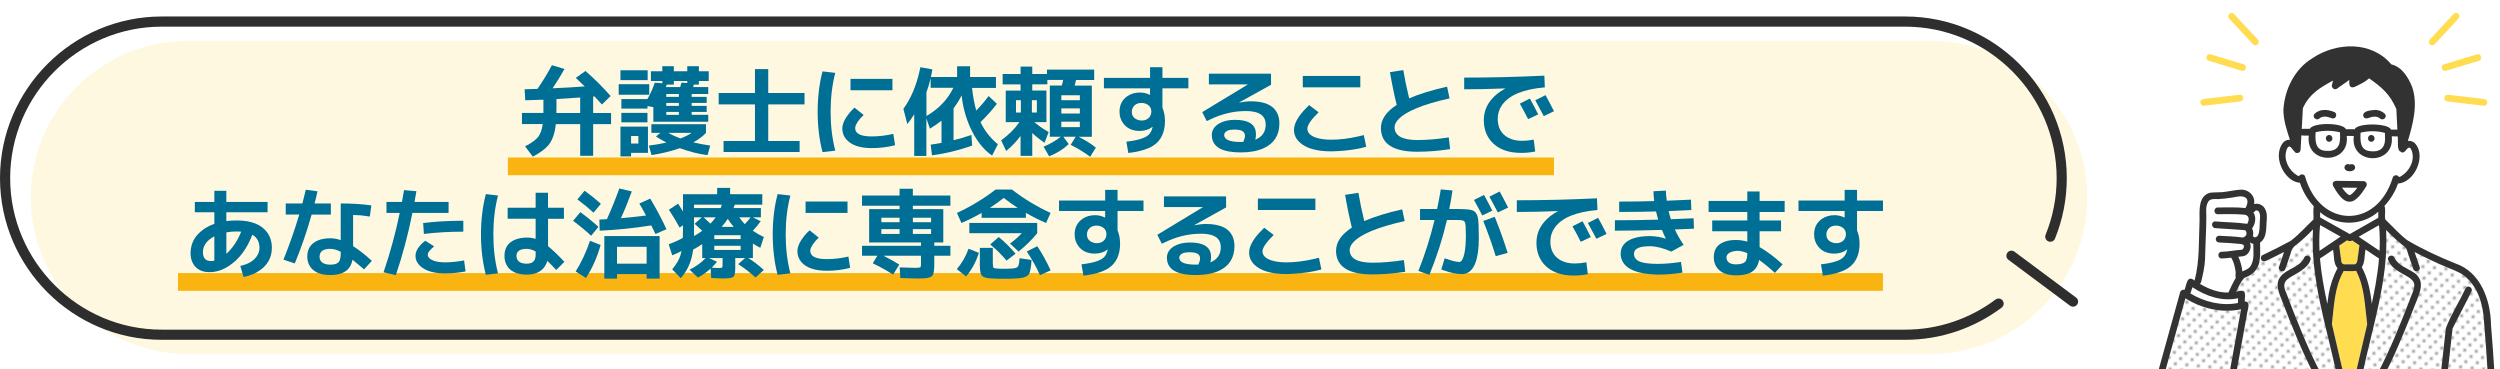
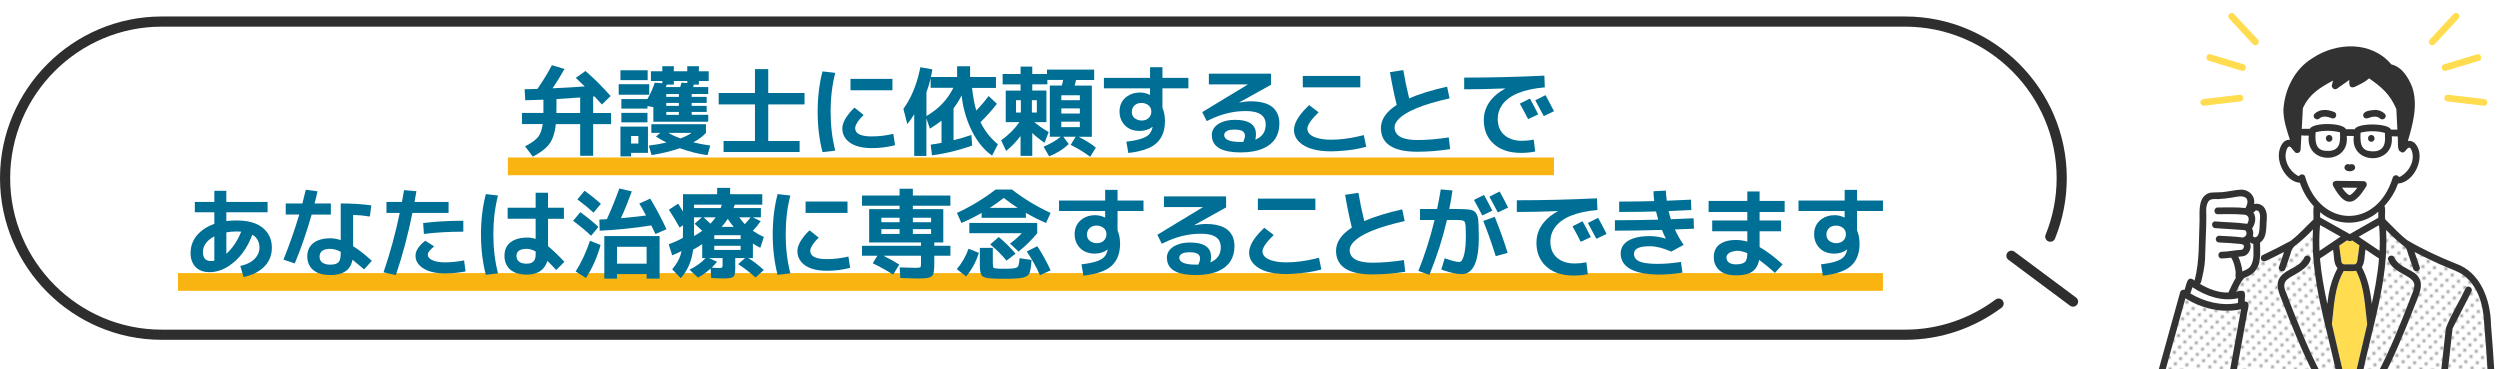
<svg xmlns="http://www.w3.org/2000/svg" id="_レイヤー_2" viewBox="0 0 846 125">
  <defs>
    <style>.cls-1{fill:none;}.cls-2{fill:#323232;}.cls-3{fill:url(#_新規パターン_3);}.cls-4{fill:#006f95;}.cls-5{fill:#fff;}.cls-6{fill:#2e2e2e;}.cls-7{fill:#959595;}.cls-8{fill:#fff8e1;}.cls-9{clip-path:url(#clippath);}.cls-10{fill:#f9b411;}.cls-11{fill:#ffdc50;}</style>
    <clipPath id="clippath">
      <rect class="cls-1" x="721" width="125" height="125" />
    </clipPath>
    <pattern id="_新規パターン_3" x="0" y="0" width="4.98" height="5.18" patternTransform="translate(-1887.62 -9096.13) rotate(-45) scale(.5)" patternUnits="userSpaceOnUse" viewBox="0 0 4.98 5.18">
      <rect class="cls-1" x="0" width="4.98" height="5.18" />
      <rect class="cls-5" x="0" y="0" width="4.98" height="5.18" />
      <circle class="cls-7" cx="2.49" cy="2.59" r="1.06" />
    </pattern>
  </defs>
  <g id="ph">
-     <path class="cls-8" d="M653.37,119.77H63.36c-29.14,0-52.98-23.84-52.98-52.98h0c0-29.14,23.84-52.98,52.98-52.98h590.01c29.14,0,52.98,23.84,52.98,52.98h0c0,6.99-1.37,13.69-3.86,19.81-1.48,3.65-3.36,7.1-5.58,10.29-3.28,4.73-7.32,8.9-11.92,12.35-8.84,6.61-19.79,10.53-31.61,10.53Z" />
    <path class="cls-6" d="M675.29,101.36c-8.56,6.4-19.14,10.19-30.58,10.19H54.7c-14.1,0-26.91-5.76-36.2-15.06-9.3-9.3-15.06-22.11-15.06-36.2h0c0-14.1,5.76-26.91,15.06-36.21,9.3-9.3,22.11-15.06,36.2-15.06h590.01c14.1,0,26.9,5.76,36.2,15.06,9.3,9.3,15.06,22.11,15.06,36.2h0c0,6.77-1.33,13.24-3.74,19.16-.36.88.06,1.88.94,2.24.88.36,1.88-.07,2.24-.94,2.57-6.33,3.99-13.24,3.99-20.46h0c0-30.1-24.6-54.7-54.7-54.7H54.7C24.6,5.59,0,30.19,0,60.29h0c0,30.1,24.6,54.7,54.7,54.7h590.01c12.2,0,23.52-4.05,32.64-10.88.76-.57.92-1.65.35-2.4-.57-.76-1.65-.92-2.4-.35h0Z" />
    <path class="cls-6" d="M679.65,87.92l20.84,15.52c.76.57,1.84.41,2.4-.35.57-.76.41-1.84-.35-2.4l-20.84-15.52c-.76-.57-1.84-.41-2.4.35-.57.76-.41,1.84.35,2.4" />
    <rect class="cls-1" width="846" height="125" />
    <g class="cls-9">
      <path class="cls-5" d="M762.51,82.54c-.43-.08-.84-.26-1.19-.55.71,1.45.12,3.36-1.18,4.28-.8.57-1.75.48-2.68.61.71,1.58,1.17,3.23,1.35,4.97,4.39-1.25,3.82-5.62,3.7-9.31Z" />
      <path class="cls-5" d="M757.38,100.92c-5.43,1.21-10.94-.74-15.47-3.72-.23.71-.45,1.41-.68,2.12,4.79,2.85,10.56,4.31,16.09,3.22.02-.54.04-1.08.06-1.62Z" />
      <path class="cls-11" d="M785.56,39.66s-.02.01-.03.02c.05,0,.17-.08.03-.02Z" />
      <path class="cls-5" d="M805.08,76.48c-.06-.07-.11-.15-.15-.23-2.25,1.29-4.5,2.58-6.76,3.86,2.35,1.59,4.71,3.17,7.06,4.76.13-2.8.1-5.6-.15-8.39Z" />
      <path class="cls-11" d="M785.01,39.98s.02,0,.02-.01c0,0-.02.01-.02.01Z" />
      <path class="cls-11" d="M785.51,39.68s0,0,.01,0c0,0,0,0,0,0,0,0-.02,0-.02,0Z" />
      <path class="cls-11" d="M785.04,39.96s0,0-.01,0c.04-.03.12-.11.01,0Z" />
      <path class="cls-5" d="M786.03,74.07c3.05,1.71,6.1,3.42,9.15,5.13,3.21-1.84,6.42-3.67,9.64-5.51v-2.06c-5.46,4.9-14.11,4.97-19.67.18v1.76c.3.17.59.33.89.5Z" />
      <path class="cls-11" d="M758.7,84.48s.02-.01.03-.02c-.01,0-.02,0-.03.02Z" />
      <path class="cls-5" d="M754.09,98.99c.77-1.69,1.57-3.41,2.53-5.01-.34-.67.07-1.43-.11-2.14-.23-1.61-.62-3.27-1.49-4.66-1.32,0-4.11,1.15-4.35-.84,0-.62.52-1.13,1.14-1.14,2.28-.03,4.54-.59,6.82-.68-.24,0-.07,0,.06-.04.15-.06.26-.17.37-.27.29-.4.43-1.05.05-1.44-.25.03-.51-.06-.72-.21-2.47-.26-4.95-.4-7.43-.51-.62-.03-1.14-.5-1.14-1.14,0-.6.52-1.17,1.14-1.14,2.69.15,5.41.23,8.08.61.42-.19.87-.47,1.07-.86.24-.45.13-1.54-.55-1.65-3.3-.26-6.6-.45-9.9-.67-1.46-.09-1.46-2.37,0-2.28,3.58.31,7.24.3,10.79.82.95-1.52.67-3.16-1.43-3.14-2.84-.2-5.71-.17-8.55-.12-1.47.03-1.46-2.25,0-2.28,3.13.02,6.27-.15,9.39.19.58-.97,1.13-2.63.13-3.46-1.34-.91-3.07-.32-4.54-.1-1.59.23-3.19.45-4.79.54-1.33-.02-3.01-.28-3.59,1.26-.76,1.49-.4,3.44-.45,5.05-.04,1.12-.04,2.25-.06,3.38-.11,3.61-.3,7.21-.38,10.82-.15,2.54-.71,5.08-1.33,7.55-.07.29-.22.49-.41.62,2.91,1.71,6.24,3.03,9.65,2.93Z" />
      <path class="cls-11" d="M758.78,84.44s-.03.02-.05.03c.09-.03.09-.05.05-.03Z" />
      <path class="cls-11" d="M759.34,83.25s0,.03,0,.03c0,0,0-.01,0-.03Z" />
      <path class="cls-5" d="M762.12,77.29c.38.8.49,1.75.27,2.59.13.09.24.2.33.34-.09-.13.13.12,0,.01.04.03.06.05.07.06,2,.2,1.72-2.81,1.86-4.13,0-1.35.9-4.99-1.24-4.95-.18.06-.14.03-.22.17-.17.28-.41.44-.66.5,1.07,1.5.77,3.79-.41,5.41Z" />
      <path class="cls-5" d="M792.66,72.95c8,1.44,15.17-5.5,17.04-12.84.26-1,1.68-1.08,2.11-.23.02,0,.04,0,.05,0-.07,0,.2-.05.31-.08-.01,0,.29-.15.25-.13,2.88-1.64,4.84-5.31,3.75-8.58-.12-.36-.39-1.08-.84-1.15-1.16.02-1.53,2.61-3.08,1.29-1.19-.41-.62-3.88-.88-5.08-.67,0-1.33-.01-2-.02,1.12,9.98-14.2,9.8-12.84-.12-.8-.02-1.6,0-2.4-.03,1.17,9.92-14.12,9.87-12.83-.11-.83-.06-1.71.09-2.51-.1-.09,1.63-.18,3.26-.27,4.89,0,1.22-1.76,1.55-2.19.41-.58-.33-.91-1.49-1.67-1.5-.5.05-.79.85-.92,1.26-1.06,3.23.81,6.84,3.62,8.51-.04-.03.26.13.24.14.11.03.38.1.31.09.03,0,.05,0,.08,0,.46-.82,1.85-.77,2.09.24,1.55,6.06,6.28,11.82,12.59,13.13ZM793.52,56.09c.39-.7,1.1-.58,1.74-.41.86-.47,1.96.34,1.68,1.3-.53,1.7-4.37,1.1-3.41-.89ZM790.5,61.2c3.09.03,6.19.06,9.28.09.86,0,1.42.96.98,1.71-1.12,1.79-2.32,3.68-4.13,4.84-3.3,1.8-5.72-2.55-7.12-4.93-.38-.77.05-1.7.98-1.71Z" />
      <path class="cls-11" d="M795.04,66.04s.02,0,.04.01c.01,0,.03-.01.05-.02-.03,0-.06,0-.09,0Z" />
      <path class="cls-11" d="M796.67,89.46c.57-.08.93-.43,1.04-1.13.24-1.77.48-3.54.72-5.31-.82-.55-1.63-1.1-2.45-1.65-.51.34-1.16.33-1.71-.06-.89.6-1.78,1.2-2.67,1.8.26,1.85.42,3.72.74,5.57.42,1.36,3.15.57,4.33.78Z" />
      <path class="cls-5" d="M790.01,88.48c-.17-1.32-.33-2.64-.5-3.95-1.48.97-2.91,2.02-4.42,2.94.43,5.18,1.37,10.29,2.48,15.36.43-4.2,1.43-8.36,3.46-12.08-.6-.6-.91-1.39-1.02-2.27Z" />
      <path class="cls-5" d="M792.55,63.5c.65.95,1.36,1.93,2.36,2.52.82.13,2.09-1.53,2.78-2.47-1.71-.02-3.43-.03-5.14-.05Z" />
      <path class="cls-3" d="M757.17,111.3c.4-2.21.8-4.43,1.21-6.64-6.47,1.41-13.27-.22-18.83-3.69-2.38,8.6-4.77,17.2-7.15,25.8h21.98c.94-5.15,1.87-10.31,2.81-15.46Z" />
      <path class="cls-3" d="M784.02,96.62c-1.1-6.26-1.75-12.64-1.31-18.99-1.68,1.78-3.47,3.45-5.36,5-1.34.88-1.99,1.95-2.32,3.51-.55,1.61-1.1,3.22-1.65,4.84-.2.58-.78.97-1.4.8-.57-.16-.99-.82-.8-1.4.58-1.71,1.17-3.41,1.75-5.12-2.03,1.05-4.09,2.07-6.16,3.04-.59.29-1.35.13-1.61-.52l-.49.16c-.26,2.94-2.17,5.06-4.9,5.98-.38.22-.32.17-.58.44-1.11,1.27-1.71,2.88-2.46,4.37,3.61-1.07,2.96.49,2.89,3.31,2.36-.02.74,3.18.71,4.53-1.22,6.73-2.44,13.47-3.67,20.2h26.4c-4.12-7.95-7.46-16.27-10.67-24.62-1.02-2.7-2.73-5.86-.67-8.52,2.09-2.67,6.44-3.12,7.98-6.32.41-1.41,2.61-.8,2.2.61-1.02,2.91-4.21,4.36-6.7,5.81-.8.42-1.45.82-1.87,1.64-1.01,2.2,1.17,5.22,1.76,7.44,3.21,8.11,6.35,16.29,10.57,23.95h5.09c-2.25-10.04-4.89-20.01-6.72-30.14Z" />
      <path class="cls-11" d="M801.06,109.7c-.82-6.14-.82-12.46-3.75-18.07-1.38.21-2.83.1-4.21.06-3.13,5.48-3.26,11.87-3.98,17.97,1.32,5.7,2.64,11.4,3.96,17.09h4.01c1.32-5.69,2.63-11.37,3.98-17.06Z" />
      <path class="cls-3" d="M840.58,108.71c-.29-5.7-2.01-11.64-6.59-15.34-1.79-1.43-3.96-2.1-6.04-2.98-3.69-1.55-7.31-3.28-10.86-5.12.58,1.7,1.16,3.4,1.75,5.11.2.58-.23,1.25-.8,1.4-.62.17-1.2-.21-1.4-.8-.56-1.65-1.13-3.3-1.69-4.94-.23-.67-.38-1.49-.79-2.08-.41-.52-1-.9-1.49-1.33-1.83-1.5-3.57-3.12-5.21-4.84.91,16.69-4.67,32.81-8.04,48.96h4.94c4.31-8.02,7.69-16.5,10.97-24.97.54-1.8,1.71-3.53,1.67-5.45-.23-3.23-7.39-3.8-8.88-8.42-.41-1.41,1.79-2.01,2.2-.61,2.11,4.21,9.79,4.17,8.92,10.12-3.37,10.02-7.49,19.88-12.28,29.33h18.97c.59-5.24,1.17-10.49,1.76-15.73,1.77-4.66,4.55-8.96,6.68-13.49.67-1.31,2.63-.15,1.97,1.15-2.13,4.15-4.25,8.3-6.38,12.45-.58,5.21-1.16,10.42-1.75,15.62h13.67c-.38-6.02-.77-12.04-1.3-18.05Z" />
      <path class="cls-5" d="M804.87,87.37l-4.36-2.94c-.44,1.97-.13,4.25-1.27,5.98,2.03,3.83,2.94,8.11,3.36,12.4,1.08-5.07,2.04-10.18,2.46-15.34-.07-.03-.13-.06-.2-.1Z" />
      <path class="cls-11" d="M778.12,59.58h0c.09-.03.1-.03,0,0Z" />
      <path class="cls-5" d="M807.08,44.98c-2.67-.76-5.56-.76-8.26-.1-.13,2.76-.24,6.02,3.35,6.27,4.71.4,5.07-2.25,4.91-6.17ZM802.44,47.96c-1.47,0-1.47-2.28,0-2.28s1.47,2.28,0,2.28Z" />
      <path class="cls-5" d="M810.91,36.89c-2.17-5.02-4.86-7.32-9.2-10.37-1.62,1.38-3.17,2.07-5,2.93-1.82.59-1.79-1.09-1.71-2.39-1.41.99-2.81,1.98-4.22,2.97-.83.59-1.93-.39-1.67-1.29.14-.49.26-.99.39-1.49-4.53,2.51-7.95,4.44-10.22,9.36-.13,2.34-.26,4.68-.39,7.02.89-.12,1.81,0,2.71-.03,1.13-2.21,11.27-2.18,12.29.17.96-.14,1.95,0,2.93-.03.84-2.21,11.44-2.13,12.26.11.72,0,1.45.01,2.17.02-.12-2.33-.23-4.65-.35-6.98ZM790.56,39.26c-.46,1.4-1.78.61-2.75.36-.75-.2-1.56-.22-2.29.06-.21.1-.42.22-.61.39-1.07,1.02-2.66-.56-1.61-1.61.91-.82,2.03-1.25,3.26-1.27,1.26.1,4.3.24,4.01,2.06ZM806.99,40.07c-1.51,1.3-1.77-1.85-5.86-.02-1.44.37-2.03-1.74-.61-2.2,1.01-.4,2.11-.68,3.21-.66,1.41-.01,4.55,1.06,3.26,2.88Z" />
      <path class="cls-11" d="M803.09,39.5s0,0,0,0c0,0,0,0,0,0Z" />
      <path class="cls-11" d="M803.04,39.51c-.16.02,0,.02.05,0-.02,0-.03,0-.05,0Z" />
      <path class="cls-5" d="M789.87,44.42c-2.08-.29-4.23-.15-6.26.33-.31,3.83.23,6.69,4.78,6.28,3.64-.14,3.55-3.47,3.47-6.23-.61-.18-1.35-.28-1.99-.38ZM788.18,47.96c-1.47,0-1.47-2.28,0-2.28s1.47,2.28,0,2.28Z" />
      <path class="cls-11" d="M795.12,66.05s-.01,0-.02,0c.05.02.09.01.06-.01-.01,0-.02,0-.04,0Z" />
      <path class="cls-11" d="M795.79,65.68c-.14.1-.04.04,0,0h0Z" />
      <path class="cls-11" d="M786.24,39.49s-.02,0-.04,0c-.14,0-.03.01.04,0Z" />
      <path class="cls-5" d="M785.11,76.17c-.28,2.89-.33,5.8-.19,8.71,2.38-1.6,4.76-3.21,7.14-4.81-2.32-1.3-4.63-2.6-6.95-3.9Z" />
      <path class="cls-2" d="M842.95,109.71c-.18-8.27-3.53-17.66-12.01-20.55-5.59-2.24-11.15-4.82-16.33-7.88-2.71-2.07-4.98-4.65-7.4-7,0-.15-.05-.3-.11-.43-.12-1.37.26-2.89-.19-4.19,2.01-2.16,3.61-4.75,4.57-7.54,5.58-.36,9.61-9.17,5.85-13.52-.63-.7-1.58-1.06-2.5-.9,1.71-5.81,3.47-12.27,1.46-18.21-1.28-3.24-3.45-6.86-7.07-7.7-6.65-7.94-18.49-7.56-26.62-2.15-6.06,3.63-9.54,10.67-9.9,17.6.01,3.44,1.14,6.83,2.21,10.07-2.52-.22-3.71,2.93-3.75,5.04-.2,3.94,2.94,9.21,7.13,9.5.94,2.88,2.57,5.66,4.69,7.95-.29,1.44-.03,3-.11,4.47-2.54,2.4-4.89,5.12-7.73,7.25-3.12,1.7-6.3,3.31-9.52,4.82-.52.24-.67.94-.46,1.44l1.35-.44-1.35.44c.26.65,1.02.81,1.61.52,2.07-.97,4.13-1.99,6.16-3.04-.58,1.71-1.17,3.41-1.75,5.12-.2.58.23,1.25.8,1.4.62.17,1.2-.21,1.4-.8.55-1.61,1.1-3.22,1.65-4.84.34-1.59.96-2.62,2.32-3.51,1.89-1.55,3.68-3.23,5.36-5-.95,16.74,4.63,32.93,8.03,49.13h2.34c-1.32-5.7-2.65-11.4-3.96-17.09.72-6.1.85-12.49,3.98-17.97,1.39.03,2.84.15,4.21-.06,2.93,5.61,2.93,11.94,3.75,18.07-1.34,5.68-2.66,11.37-3.98,17.06h2.34c3.37-16.15,8.95-32.28,8.04-48.96,1.64,1.72,3.37,3.33,5.21,4.84.49.43,1.08.8,1.49,1.33.41.59.56,1.41.79,2.08.56,1.65,1.13,3.3,1.69,4.94.2.58.78.97,1.4.8.57-.16,1-.82.8-1.4-.58-1.7-1.17-3.4-1.75-5.11,3.55,1.84,7.18,3.57,10.86,5.12,2.08.88,4.25,1.55,6.04,2.98,4.58,3.7,6.29,9.64,6.59,15.34.53,6.01.92,12.03,1.3,18.05h2.28c-.35-5.69-.73-11.37-1.22-17.05ZM779.21,38.09c.03-.49.05-.99.08-1.48,2.25-4.9,5.71-6.87,10.22-9.36-.12.5-.25,1.01-.39,1.49-.26.9.84,1.87,1.67,1.29,1.41-.99,2.81-1.98,4.22-2.97-.08,1.3-.11,2.98,1.71,2.39,1.83-.87,3.38-1.55,5-2.93,4.36,3.07,7.01,5.34,9.2,10.37.12,2.33.23,4.65.35,6.98-.72,0-1.45-.01-2.17-.02-.8-2.23-11.4-2.33-12.26-.11-.97.03-1.97-.1-2.93.03-1-2.34-11.14-2.39-12.29-.17-.9.03-1.82-.09-2.71.03.1-1.84.2-3.69.31-5.53ZM807.07,45.93c.33,3.59-1.12,5.66-4.9,5.23-3.59-.25-3.48-3.51-3.35-6.27,2.7-.65,5.59-.66,8.26.1-.06.28,0,.65,0,.94ZM791.86,45.01c.26,4.21-.64,6.51-5.33,5.98-3.17-.45-3.08-3.71-2.92-6.25,2.69-.65,5.58-.64,8.26.05,0,.07,0,.15,0,.21ZM778.12,59.58h0c.1-.03.09-.03,0,0ZM780.08,59.82c-.24-1.01-1.64-1.06-2.09-.24-.03,0-.05,0-.08,0,.08,0-.2-.06-.31-.09.02,0-.29-.16-.24-.14-2.81-1.68-4.68-5.29-3.62-8.51.13-.4.42-1.21.92-1.26.76,0,1.09,1.17,1.67,1.5.43,1.14,2.18.82,2.19-.41.09-1.63.18-3.26.27-4.89.81.2,1.69.05,2.51.1-1.28,9.98,14.01,10.02,12.83.11.8.03,1.6.02,2.4.03-1.36,9.91,13.96,10.1,12.84.12.67,0,1.33.01,2,.02.26,1.2-.31,4.66.88,5.08,1.55,1.32,1.92-1.26,3.08-1.29.44.07.71.79.84,1.15,1.1,3.28-.86,6.94-3.75,8.58.04-.02-.26.12-.25.13-.11.03-.39.09-.31.08-.02,0-.04,0-.05,0-.43-.85-1.85-.77-2.11.23-5.31,17.45-24.6,17.17-29.63-.29ZM804.81,71.64v2.06c-3.21,1.84-6.42,3.67-9.64,5.51-3.35-1.88-6.69-3.75-10.04-5.63v-1.76c5.56,4.79,14.21,4.72,19.67-.18ZM785.11,76.17c2.32,1.3,4.63,2.6,6.95,3.9-2.38,1.6-4.76,3.21-7.14,4.81-.14-2.9-.09-5.81.19-8.71ZM788,99.69c-.18,1.04-.32,2.09-.44,3.14-1.1-5.07-2.05-10.19-2.48-15.36,1.51-.92,2.94-1.98,4.42-2.94.44,2.04.04,4.59,1.52,6.22-1.5,2.8-2.49,5.81-3.03,8.94ZM797.95,86.5c-.19.85-.07,2.24-.71,2.73-.23.16-.3.2-.57.23-1.07,0-2.3-.01-3.37,0-.45-.04-.8-.35-.96-.78-.31-1.84-.48-3.71-.74-5.57.89-.6,1.78-1.2,2.67-1.8.55.39,1.2.4,1.71.06.82.55,1.63,1.1,2.45,1.65-.16,1.16-.31,2.31-.47,3.47ZM803.9,96.23c-.39,2.2-.83,4.4-1.3,6.58-.43-4.29-1.33-8.57-3.36-12.4,1.14-1.73.83-4.01,1.27-5.98,1.52,1,3,2.08,4.55,3.04-.24,2.94-.65,5.86-1.16,8.76ZM805.24,84.87c-2.35-1.59-4.71-3.17-7.06-4.76,2.25-1.29,4.5-2.58,6.76-3.86.04.08.09.16.15.23.25,2.79.29,5.59.15,8.39Z" />
      <path class="cls-2" d="M829.76,112.95c.07-.6.14-1.21.2-1.81,2.13-4.15,4.25-8.3,6.38-12.45.67-1.3-1.3-2.46-1.97-1.15-2.13,4.53-4.91,8.83-6.68,13.49-.59,5.24-1.17,10.49-1.76,15.73h2.28c.51-4.6,1.03-9.21,1.54-13.81Z" />
      <path class="cls-2" d="M813.53,112.42c1.28-3.07,2.51-6.16,3.71-9.27,1.39-3.6,3.8-7.97-.24-10.82-2.26-1.5-5.4-2.46-6.68-5.03-.41-1.4-2.61-.81-2.2.61,1.51,4.64,8.63,5.17,8.88,8.42.04,1.92-1.12,3.65-1.67,5.45-3.28,8.48-6.66,16.96-10.97,24.97h2.6c2.49-4.62,4.55-9.51,6.56-14.34Z" />
      <path class="cls-2" d="M793.52,57.24c.84,1.34,4.2.76,3.3-1.14-.36-.67-1.1-.58-1.71-.43-.99-.57-2.18.56-1.59,1.56Z" />
      <path class="cls-2" d="M778.68,111.82c-1.76-4.22-3.43-8.47-5.03-12.75-2.09-4.47,1.3-4.97,4.33-6.97,1.54-1.02,3.37-2.32,3.91-4.19.41-1.41-1.79-2.01-2.2-.61-1.54,3.2-5.89,3.64-7.98,6.32-2.05,2.66-.35,5.82.67,8.52,3.21,8.35,6.55,16.67,10.67,24.62h2.58c-2.68-4.79-4.86-9.9-6.96-14.94Z" />
      <path class="cls-2" d="M795.05,66.04s.05,0,.08,0c-.02,0-.05,0-.08,0Z" />
      <path class="cls-2" d="M789.52,62.91c1.4,2.39,3.83,6.73,7.12,4.93,1.8-1.16,3.01-3.06,4.13-4.84.43-.75-.12-1.71-.98-1.71-2.71-.03-5.41-.05-8.12-.08-1.27-.12-2.75.04-2.15,1.7ZM795.11,66.06s0,0,0,0c.02,0,.05,0,.06-.01.02.02,0,.04-.06.01ZM795.79,65.68s-.14.1,0,0h0ZM797.33,64.04c-.6.79-1.65,1.9-2.2,1.99,0,0,0,0,0,0-.02,0-.04.01-.05.02-.01,0-.02,0-.04-.01,0,0,0,0,0,0,0,0,0,0,0,0-.04-.01-.09-.02-.13-.03-1-.59-1.71-1.57-2.36-2.52,1.71.02,3.43.03,5.14.05-.12.17-.23.33-.36.5Z" />
      <path class="cls-11" d="M822.26,14.99c.42.42,1.19.45,1.61,0,2.35-2.53,4.7-5.06,7.05-7.6.64-.72,1.93-1.68.99-2.68-.42-.42-1.19-.45-1.61,0-2.35,2.53-4.7,5.06-7.05,7.6-.64.72-1.93,1.68-.99,2.68Z" />
      <path class="cls-11" d="M827.7,23.95c3.72-1.12,7.43-2.24,11.15-3.37,1.4-.42.8-2.62-.61-2.2-3.72,1.12-7.43,2.24-11.15,3.37-1.4.42-.8,2.62.61,2.2Z" />
      <path class="cls-11" d="M829.84,32.23c-1.04-.12-2.56-.57-2.67.96,0,.68.53,1.07,1.14,1.14,3.57.43,7.15.85,10.72,1.28,1.04.12,2.56.57,2.67-.96,0-.68-.53-1.07-1.14-1.14-3.57-.43-7.15-.85-10.72-1.28Z" />
      <path class="cls-2" d="M788.18,45.69c-1.47,0-1.47,2.28,0,2.28s1.47-2.28,0-2.28Z" />
      <path class="cls-2" d="M802.44,45.69c-1.47,0-1.47,2.28,0,2.28s1.47-2.28,0-2.28Z" />
      <path class="cls-2" d="M758.73,84.47s.03-.02.05-.03c-.01,0-.03.02-.05.03,0,0,0,0,0,0Z" />
      <path class="cls-2" d="M765.61,69.65c-.81-.67-1.9-.88-2.84-.6.55-2.81-1.94-5.1-4.68-4.85-1.63.08-3.27.49-4.89.68-1.76.31-3.56.12-5.31.34-4.06,1.09-3.57,6.06-3.56,9.37-.3,6.81.06,13.73-1.69,20.37-2.57-2.16-2.71,1.46-3.4,3.15-.59-.23-1.31.16-1.48.77-2.58,9.29-5.15,18.59-7.73,27.88h2.36c2.38-8.6,4.77-17.2,7.15-25.8,5.56,3.47,12.37,5.1,18.83,3.69-1.34,7.37-2.67,14.74-4.01,22.1h2.31c1.22-6.73,2.44-13.47,3.67-20.2.03-1.35,1.65-4.54-.71-4.53.06-2.82.71-4.37-2.89-3.31.75-1.49,1.35-3.09,2.46-4.37.26-.27.2-.22.58-.44,2.73-.93,4.64-3.05,4.9-5.98l-2.21.72,2.21-.72c.3-1.93.09-3.89.13-5.83,2.54-1.74,1.97-5.39,2.29-8.09.08-1.57-.19-3.31-1.47-4.36ZM757.38,100.92c-.02.54-.04,1.08-.06,1.62-5.54,1.08-11.3-.37-16.09-3.22.23-.71.45-1.41.68-2.12,4.53,2.99,10.04,4.94,15.47,3.72ZM751.82,87.47c1.07,0,2.14-.15,3.21-.29.87,1.39,1.26,3.05,1.49,4.66.17.72-.24,1.48.1,2.14-.96,1.6-1.76,3.32-2.53,5.01-3.41.1-6.74-1.22-9.65-2.93.19-.13.34-.33.41-.62.62-2.46,1.18-5.01,1.33-7.55.08-3.61.27-7.21.38-10.82.02-1.12.02-2.25.06-3.38.06-1.61-.31-3.56.45-5.05.59-1.54,2.26-1.28,3.59-1.26,1.6-.09,3.2-.3,4.79-.54,1.47-.22,3.2-.81,4.54.1,1,.83.45,2.49-.13,3.46-3.12-.35-6.26-.18-9.39-.19-1.46.03-1.47,2.3,0,2.28,2.84-.05,5.72-.09,8.55.12,2.09-.03,2.38,1.62,1.43,3.14-3.55-.52-7.2-.51-10.79-.82-1.46-.09-1.46,2.19,0,2.28,3.3.22,6.61.41,9.9.67.69.11.79,1.19.55,1.65-.2.39-.65.67-1.07.86-2.67-.38-5.38-.47-8.08-.61-.62-.03-1.14.54-1.14,1.14,0,.64.52,1.11,1.14,1.14,2.48.12,4.96.25,7.43.51.21.15.47.24.72.21.45.47.21,1.38-.34,1.67.08-.02-.04.03-.08.05.01,0,.02-.01.03-.02-.12.04-.35.05-.08.04-2.28.1-4.54.66-6.82.68-1.48.02-1.49,2.26,0,2.28ZM759.35,83.28s0-.01,0-.03c0,.02,0,.03,0,.03ZM761.5,90.16c-.65.93-1.73,1.2-2.69,1.69-.18-1.74-.64-3.39-1.35-4.97.92-.13,1.88-.04,2.68-.61,1.3-.92,1.89-2.83,1.18-4.28.35.28.76.46,1.19.55,0,2.51.49,5.49-1.01,7.62ZM764.81,73.91c-.33,1.54.38,6.72-2.03,6.38,0,0-.03-.03-.07-.06.13.1-.09-.15,0-.01-.09-.14-.2-.25-.33-.34.23-.85.11-1.79-.27-2.59,1.18-1.61,1.48-3.91.41-5.41.25-.06.49-.22.66-.5.08-.14.04-.11.22-.17,1.35-.19,1.48,1.74,1.4,2.7Z" />
      <path class="cls-11" d="M762.43,14.99c1.06,1.04,2.64-.54,1.61-1.61-2.68-2.89-5.36-5.78-8.05-8.66-1.06-1.04-2.64.54-1.61,1.61,2.68,2.89,5.36,5.78,8.05,8.66Z" />
      <path class="cls-11" d="M759.21,21.75c-3.72-1.12-7.43-2.24-11.15-3.37-1.41-.42-2.01,1.77-.61,2.2,3.72,1.12,7.43,2.25,11.15,3.37,1.41.42,2.01-1.77.61-2.2Z" />
      <path class="cls-11" d="M757.99,32.05c-3.57.43-7.15.85-10.72,1.28-.96.18-2.61-.05-2.67,1.32,0,.56.52,1.21,1.14,1.14,4.08-.49,8.17-.97,12.25-1.46,1.49-.07,1.49-2.26,0-2.28Z" />
      <path class="cls-2" d="M803.07,39.51s.02,0,.02,0c0,0-.02,0-.02,0Z" />
      <path class="cls-2" d="M803.74,37.2c-1.23.09-4.35.26-4.01,2.06.59,1.62,2.19.31,3.34.25-.14.02-.09,0,.02,0,0,0,0,0,0,0,0,0,0,0,0,0,.75-.09,1.54-.01,2.16.45,1.06,1.2,2.83-.3,1.74-1.5-.91-.82-2.03-1.25-3.26-1.27Z" />
      <path class="cls-2" d="M789.77,37.86c-2.08-.87-4.72-1.05-6.47.6-1.1,1.15.68,2.69,1.72,1.51,0,0-.02.01-.02.01.08-.06.13-.11.03-.02.18-.12.31-.21.49-.29,0,0,0,0-.01,0,.05-.02.2-.09.06-.02,1.18-.44,2.46-.04,3.59.39,1.43.4,2.02-1.75.61-2.2ZM786.2,39.49s.02,0,.04,0c-.07.01-.17.01-.04,0Z" />
      <path class="cls-2" d="M785.03,39.97s0,0,0,0c0,0,0,0,0,0Z" />
      <path class="cls-2" d="M785.52,39.68s.03,0,.05-.02c-.02,0-.04,0-.05.02Z" />
    </g>
    <rect class="cls-10" x="171.87" y="53.29" width="354" height="6" />
    <rect class="cls-10" x="60.22" y="92.41" width="576.97" height="6" />
    <path class="cls-4" d="M194.85,26.36l3.27-2.34c2.97,2.57,5.81,5.4,8.51,8.48l-2.94,2.87c-.55-.62-1.39-1.53-2.51-2.74-.07,0-.14.01-.23.03h-.23v5.58h6.07v3.76h-6.07v10.73h-4.39v-10.73h-8.25c-.31,3.19-1.18,5.61-2.61,7.26-1.08,1.23-2.79,2.49-5.15,3.76l-2.64-3.5c2.22-1.14,3.72-2.23,4.49-3.27.75-1.03,1.24-2.45,1.49-4.26h-7.03v-3.76h7.26v-4.49c-.92.04-2.28.09-4.06.13-.92.02-1.62.04-2.08.07l-.23-3.73c1.94-.04,3.39-.09,4.36-.13,1.76-2.53,3.39-5.2,4.88-8.02l4.26,1.29c-1.17,2.11-2.51,4.29-4.03,6.53,4-.18,7.63-.38,10.89-.63-1.67-1.63-2.68-2.6-3.04-2.9ZM196.33,32.99c-3.65.26-6.33.44-8.02.53v3.07c0,.2-.01.48-.03.86v.79h8.05v-5.25Z" />
    <path class="cls-4" d="M209.37,32.06v-3.56h10.33v3.56h-10.33ZM209.96,27.11v-3.33h9.21v3.33h-9.21ZM213.56,51.73v1.19h-3.6v-10.07h9.31v8.88h-5.71ZM239.83,24.11v3.3h-3.33v1.22h-1.72c-.02.11-.07.28-.13.5-.04.15-.08.26-.1.33h5.12v2.34h-5.61v.99h5.08v2.05h-5.08v.99h5.08v2.04h-5.08v.99h5.61v2.34h-18.58v-4.95l-1.98-.36v.86h-8.84v-3.23h8.81c1.1-1.89,1.92-3.74,2.48-5.54l2.57.2v-.76h-3.86v-3.3h3.86v-1.72h3.89v1.72h4.55v-1.72h3.93v1.72h3.33ZM210.26,41.4v-3.2h8.84v3.2h-8.84ZM213.56,48.56h2.47v-2.54h-2.47v2.54ZM220.42,44.97v-2.94h18.48v2.94c-1.01,1.12-2.44,2.19-4.29,3.2,1.72.42,3.63.78,5.74,1.09l-.92,3.23c-2.93-.35-6.05-1.13-9.37-2.34-2.93,1.01-6.12,1.79-9.57,2.34l-.92-3.23c2.02-.24,4.01-.58,5.97-1.02-1.54-.79-2.73-1.47-3.56-2.05l1.45-1.22h-3ZM230.19,29.46c.02-.11.07-.28.13-.5.13-.44.23-.77.3-.99l1.95.13v-.69h-4.55v1.22h-2.41c-.02.09-.07.22-.13.4-.07.2-.11.34-.13.43h4.85ZM225.47,31.8v.99h4.26v-.99h-4.26ZM229.73,34.84h-4.26v.99h4.26v-.99ZM225.47,38.86h4.26v-.99h-4.26v.99ZM230.26,46.85c1.58-.59,2.84-1.22,3.76-1.88h-7.82c1.06.64,2.41,1.27,4.06,1.88Z" />
    <path class="cls-4" d="M259.96,47.71h10.63v3.73h-25.74v-3.73h10.63v-12.38h-12.28v-3.86h12.28v-8.08h4.49v8.08h12.28v3.86h-12.28v12.38Z" />
    <path class="cls-4" d="M282.66,24.64c-1.06,4.05-1.58,8.44-1.58,13.17s.53,9.14,1.58,13.17l-4.32.5c-1.1-4.2-1.65-8.76-1.65-13.66s.55-9.46,1.65-13.66l4.32.5ZM302.3,45.3l.59,3.83c-2.51.66-5.11.99-7.82.99-4.09,0-7-.99-8.71-2.97-.88-1.06-1.32-2.27-1.32-3.63,0-1.54.78-3.28,2.34-5.21.55-.68,1.14-1.31,1.78-1.88l3.1,2.47c-1.69,1.63-2.64,3.01-2.84,4.16-.02.11-.03.21-.03.3,0,1.8,1.74,2.74,5.21,2.8h.46c2.38,0,4.79-.29,7.23-.86ZM287.81,30.55v-3.86h14.19v3.86h-14.19Z" />
    <path class="cls-4" d="M337.7,48.8l-1.98,3.86c-3.1-2.16-5.63-5.48-7.59-9.97-1.43-3.3-2.33-6.77-2.71-10.39-.84,1.61-1.75,3.06-2.74,4.36v10.79c2-.48,4.01-1.08,6.04-1.78l.26,3.6c-4.55,1.61-9.09,2.71-13.6,3.3l-.43-3.63c1.32-.18,2.54-.37,3.66-.59v-7.52c-1.12.9-2.43,1.8-3.93,2.71l-1.19-3.47v12.71h-4.12v-14.12c-.81,1.36-1.6,2.47-2.34,3.33l-1.32-5.15c2.57-3.56,4.41-7.91,5.51-13.03.09-.35.17-.7.23-1.06l4.06.73c-.13.9-.3,1.76-.5,2.57h8.88v-3.63h4.39v3.63h8.75v3.7h-8.09c.33,2.93.8,5.48,1.42,7.66,1.54-1.58,2.94-3.22,4.19-4.92l2.8,2.64c-1.63,2.13-3.48,4.2-5.54,6.2,1.34,2.86,3.3,5.36,5.87,7.49ZM322.62,29.72h-7.69v-3.23c-.42,1.78-.89,3.36-1.42,4.72v8.05c3.43-2,6.08-4.5,7.95-7.49.42-.66.8-1.34,1.15-2.05Z" />
    <path class="cls-4" d="M344.96,41.34h-4.62v-10.69h5.02v-2.08h-6.07v-3.53h6.07v-2.51h3.96v2.51h4.98v-1.49h15.97v3.53h-6.14c-.13.62-.29,1.24-.46,1.88h5.81v17.33h-4.49c2.24,1.1,4.19,2.32,5.84,3.66l-1.91,3.1c-2.05-1.52-4.25-2.86-6.6-4.03l1.68-2.74h-4.16l1.82,2.47c-1.72,1.67-3.93,3.06-6.63,4.16l-1.88-3.27c2.33-.99,4.27-2.11,5.81-3.37h-3.7v-17.33h4.06c.07-.22.15-.56.26-1.02.09-.4.15-.68.2-.86h-5.35v1.49h-5.11v2.08h4.79v10.69h-4.09c1.34,1.17,2.96,2.29,4.85,3.37l-1.39,3.63c-1.47-.99-2.86-2.09-4.16-3.3v7.72h-3.96v-6.73c-1.41,1.89-3.04,3.59-4.88,5.08l-1.68-3.6c2.62-1.91,4.67-3.97,6.17-6.17ZM343.81,38.07h1.65v-4.16h-1.65v4.16ZM350.87,38.07v-4.16h-1.68v4.16h1.68ZM365.42,33.91v-1.68h-6.27v1.68h6.27ZM359.15,38.43h6.27v-1.75h-6.27v1.75ZM359.15,43.02h6.27v-1.85h-6.27v1.85Z" />
    <path class="cls-4" d="M373.57,26.36h15.61v-3.63h4.19v3.63h8.78v3.53h-8.78v6.57c.55,1.3.84,2.77.86,4.42,0,3.87-1.31,6.67-3.93,8.38-1.96,1.25-4.78,2.09-8.48,2.51l-.66-3.83c3.89-.44,6.42-1.23,7.59-2.38.62-.62,1.03-1.43,1.25-2.44.02-.02.03-.05.03-.1v-.07l-.03-.03c-1.17.92-2.62,1.39-4.36,1.39-2.4,0-4.24-.84-5.51-2.51-.86-1.14-1.29-2.47-1.29-3.99,0-2.29.88-4.04,2.64-5.25,1.21-.84,2.64-1.25,4.29-1.25,1.14,0,2.25.26,3.33.79h.07v-2.21h-15.61v-3.53ZM383.01,37.81c0,1.19.53,2.05,1.58,2.57.53.26,1.1.4,1.72.4,1.36,0,2.34-.52,2.94-1.55.24-.44.36-.91.36-1.42,0-1.19-.53-2.05-1.58-2.57-.53-.26-1.1-.4-1.72-.4-1.36,0-2.34.52-2.94,1.55-.24.42-.36.89-.36,1.42Z" />
    <path class="cls-4" d="M424.79,47.28c2.33-.95,3.51-2.65,3.53-5.11,0-2.51-1.47-3.98-4.42-4.42-.68-.11-1.44-.17-2.28-.17-3.7,0-7.34.77-10.92,2.31-.77.33-1.55.69-2.34,1.09l-1.52-3.04,15.41-9.34v-.03h-13.17v-3.63h21.02l.03,3.73-10.82,6.01.03.03c1.47-.29,2.82-.43,4.03-.43,5.02,0,8.07,1.61,9.17,4.82.26.79.4,1.68.4,2.67,0,3.98-1.79,6.79-5.38,8.42-2.09.92-4.65,1.39-7.69,1.39-6.03,0-9.27-1.67-9.73-5.02-.04-.29-.07-.56-.07-.83,0-1.65.84-2.97,2.51-3.96,1.43-.81,3.2-1.22,5.31-1.22,4.31,0,6.67,1.33,7.06,3.99.04.31.07.63.07.96,0,.62-.08,1.21-.23,1.78ZM420.73,48c.37-.81.56-1.5.56-2.04,0-1.08-.65-1.74-1.95-1.98-.48-.09-1.04-.13-1.68-.13-1.8,0-2.9.45-3.3,1.35-.07.18-.1.35-.1.53.04,1.54,1.91,2.31,5.61,2.31h.43c.2-.02.34-.03.43-.03Z" />
    <path class="cls-4" d="M437.89,43.98c0-1.94,1.13-4.16,3.4-6.67.53-.57,1.1-1.15,1.72-1.75l3.2,2.44c-2.51,2.46-3.77,4.3-3.8,5.51,0,1.43,1.04,2.48,3.13,3.13,1.34.42,3,.63,4.98.63,2.86,0,5.98-.38,9.37-1.16.62-.13,1.16-.26,1.62-.4l.83,3.96c-2.75.79-6.06,1.29-9.93,1.48-.68.04-1.31.07-1.88.07-5.06,0-8.68-1.06-10.86-3.17-1.19-1.17-1.78-2.53-1.78-4.09ZM440.86,29.56v-3.86h19.47v3.86h-19.47Z" />
    <path class="cls-4" d="M470.36,24.41l4.52-.69c.46,2.82,1.12,6.01,1.98,9.57,3.34-1.47,7.62-2.79,12.84-3.96l.83,3.96c-9.24,2.07-15.08,4.51-17.52,7.33-.73.84-1.09,1.66-1.09,2.48.04,2.84,2.61,4.27,7.69,4.29,3.21,0,6.76-.3,10.66-.89l.46,3.96c-3.83.59-7.54.89-11.12.89-7.24,0-11.29-2.1-12.14-6.3-.11-.55-.17-1.12-.17-1.72.02-2.93,1.8-5.53,5.35-7.82-.9-3.65-1.66-7.35-2.28-11.09Z" />
    <path class="cls-4" d="M495.48,26.26c8.89,0,17.93-.22,27.13-.66l.16,3.96c-7.22.62-12.02,2.58-14.42,5.91-1.01,1.41-1.52,2.98-1.52,4.72,0,2.95,1.16,5.07,3.47,6.37,1.32.73,2.88,1.09,4.69,1.09,1.28,0,2.62-.13,4.03-.4l.49,4.03c-1.65.31-3.23.46-4.75.46-4.44,0-7.81-1.29-10.1-3.86-1.69-1.94-2.54-4.36-2.54-7.26,0-3.48,1.52-6.43,4.55-8.88.81-.66,1.7-1.24,2.67-1.75v-.07c-4.82.2-9.44.3-13.86.3v-3.96ZM520.52,38.7l-3.4,1.62c-.88-1.74-1.82-3.49-2.8-5.25l3.4-1.72c1.03,1.87,1.97,3.65,2.81,5.35ZM525.87,37.64l-3.46,1.65c-.99-1.91-1.95-3.7-2.87-5.35l3.46-1.75c.81,1.45,1.77,3.27,2.87,5.45Z" />
    <path class="cls-4" d="M65.93,68.33h6.6v-3.76h4.06v3.76h13.96v3.5h-13.96v2.97c1.14-.13,2.32-.2,3.53-.2,4.88,0,8.32,1.35,10.3,4.06,1.06,1.45,1.58,3.18,1.58,5.18,0,3.17-1.33,5.7-3.99,7.59-1.54,1.1-3.4,1.87-5.58,2.31l-1.12-3.76c2.71-.57,4.61-1.73,5.71-3.46.53-.86.79-1.75.79-2.67-.02-2.02-.83-3.5-2.41-4.42-1.8,4.71-4.4,8.2-7.79,10.46-2.2,1.47-4.44,2.21-6.73,2.21-2.49,0-4.3-.9-5.44-2.71-.64-1.06-.96-2.29-.96-3.7,0-3.21,1.37-5.84,4.12-7.89,1.14-.84,2.45-1.52,3.93-2.05v-3.93h-6.6v-3.5ZM72.53,79.98c-2.33,1.23-3.61,2.83-3.83,4.79-.02.18-.03.34-.03.5,0,1.74.66,2.74,1.98,3,.22.04.44.07.66.07.44,0,.85-.04,1.22-.13v-8.22ZM81.61,78.4c-.62-.04-1.11-.07-1.48-.07-1.28,0-2.45.1-3.53.3v7.26c2.11-1.91,3.78-4.41,5.02-7.49Z" />
    <path class="cls-4" d="M96.69,72.62v-3.76h5.64c.48-1.87.87-3.42,1.15-4.65l3.96.53c-.26,1.28-.59,2.65-.99,4.12h5.51v3.76h-6.5c-1.65,5.83-3.55,11.34-5.71,16.53l-3.83-1.29c2.02-4.99,3.81-10.08,5.35-15.25h-4.59ZM125.17,73.28c-1.85-.31-3.74-.5-5.68-.56v10.59c1.91,1.19,4.03,2.84,6.34,4.95l-2.61,2.9c-1.32-1.14-2.63-2.23-3.93-3.27-.53,2.88-2.32,4.55-5.38,5.02-.66.11-1.38.16-2.14.16-3.39,0-5.71-1.02-6.96-3.07-.55-.92-.83-1.99-.83-3.2,0-2.55,1.16-4.34,3.47-5.38,1.21-.53,2.65-.79,4.32-.79,1.14,0,2.32.21,3.53.63v-12.41c3.89,0,7.35.22,10.36.66l-.5,3.76ZM115.3,85.2c-1.3-.66-2.48-.99-3.53-.99-2.24,0-3.44.76-3.6,2.28-.02.11-.03.22-.03.33,0,1.41.77,2.28,2.31,2.61.42.09.86.13,1.32.13,1.58,0,2.61-.41,3.07-1.22.31-.59.46-1.51.46-2.74v-.4Z" />
    <path class="cls-4" d="M130.78,72.06v-3.73h5.25c.31-1.76.54-3.09.69-3.99l4.19.36c-.26,1.63-.47,2.84-.63,3.63h11.52v3.73h-12.24c-1.47,7.35-3.34,14.37-5.61,21.05l-4.16-.96c2.24-6.58,4.07-13.28,5.48-20.1h-4.49ZM157.05,88.13l.5,3.73c-2.38.44-4.7.66-6.96.66-3.87,0-6.71-.87-8.51-2.61-.99-.97-1.48-2.08-1.48-3.33.02-1.72,1.12-3.42,3.3-5.12l3,1.91c-1.34,1.14-2.05,1.99-2.11,2.54-.02.09-.03.16-.03.23,0,.95.75,1.67,2.24,2.18,1.01.31,2.21.46,3.6.46,1.98,0,4.14-.22,6.47-.66ZM156.78,78.4c-4.69,0-9.13.25-13.33.76l-.26-3.7c4.31-.51,8.84-.76,13.6-.76v3.7Z" />
    <path class="cls-4" d="M168.53,66.16c-1.06,4.05-1.58,8.44-1.58,13.17s.53,9.14,1.58,13.17l-4.12.5c-1.1-4.2-1.65-8.76-1.65-13.66s.55-9.46,1.65-13.66l4.12.49ZM190.84,74.04h-5.38v9.27c1.34,1.06,3.19,2.82,5.54,5.28l-2.77,2.77c-.95-1.03-1.95-2.06-3-3.07-.9,3.01-3.18,4.56-6.83,4.65-3.54,0-5.89-1.12-7.03-3.37-.44-.88-.66-1.88-.66-3,0-2.64,1.19-4.46,3.56-5.45,1.17-.48,2.54-.73,4.12-.73,1.03,0,1.99.15,2.87.46v-6.83h-9.47v-3.73h9.47v-5.08h4.19v5.08h5.38v3.73ZM181.27,85.1c-1.06-.59-2.08-.89-3.07-.89-2.27.02-3.41.81-3.43,2.38.04,1.74,1.19,2.62,3.43,2.64,1.65,0,2.63-.64,2.94-1.91.09-.35.13-.78.13-1.29v-.92Z" />
    <path class="cls-4" d="M200.04,79.78c-1.91-1.78-3.95-3.46-6.1-5.05l2.44-2.94c2,1.43,4.05,3.09,6.14,4.98l-2.48,3ZM203.25,82.89c-1.14,4.07-2.75,7.72-4.82,10.96-.04.09-.09.17-.13.23l-3.5-2.21c1.96-3.1,3.57-6.57,4.85-10.39l3.6,1.42ZM195.39,67.48l2.44-2.94c1.87,1.34,3.71,2.82,5.51,4.42l-2.48,3c-1.61-1.47-3.43-2.97-5.48-4.49ZM216.35,68.86l3.7-1.65c2.11,3.54,3.94,7,5.48,10.36l-3.73,1.62c-.18-.37-.45-.95-.82-1.72-.26-.53-.46-.92-.59-1.19-6.05.95-11.87,1.54-17.46,1.78l-.1-3.76c1.14-.04,1.99-.09,2.54-.13,1.45-3.19,2.86-6.65,4.22-10.39l4.22.99c-1.21,3.32-2.44,6.35-3.7,9.08,2.27-.2,5.1-.51,8.51-.92-.81-1.54-1.57-2.89-2.28-4.06ZM208.79,92.75v1.52h-4.29v-14.39h18.71v14.39h-4.39v-1.52h-10.03ZM218.82,89.22v-5.71h-10.03v5.71h10.03Z" />
    <path class="cls-4" d="M229.98,77.01c-.99-1.85-2.2-3.86-3.63-6.04l3.13-2.05c.75,1.19,1.3,2.07,1.65,2.64v-5.84h11.55v-2.15h4.39v2.15h10.89v3.53h-9.31c-.15.42-.3.8-.43,1.16h9.27v3.13h-2.74l2.67,1.32c-.92,1.28-1.81,2.35-2.67,3.23,1.28.86,2.52,1.56,3.73,2.11l-1.19,3.66c-.88-.44-1.72-.92-2.51-1.45v4.92h-1.55c1.83,1.14,3.57,2.49,5.25,4.03l-2.81,2.54c-1.89-1.72-3.85-3.22-5.87-4.52l2.34-2.05h-3.33v3.43c0,1.52-.19,2.46-.56,2.84-.4.4-1.43.6-3.1.63h-.36c-1.03,0-2.41-.06-4.12-.17l-.2-3.17c-1.43,1.28-2.86,2.29-4.29,3.04l-2.84-2.67c2.18-1.06,3.99-2.37,5.44-3.93h-1.15v-4.72c-1.08.73-2.1,1.34-3.07,1.85-.44,3.39-1.54,6.25-3.3,8.58-.29.37-.58.74-.89,1.09l-2.9-3c1.43-1.72,2.38-3.34,2.84-4.88.11-.42.21-.85.3-1.29-1.03.53-2.08,1.01-3.13,1.45l-1.19-3.73c1.72-.64,3.31-1.36,4.78-2.18.04-.84.07-2.25.07-4.26l-1.16.76ZM244.26,69.26h-9.4v1.16h9.01c.04-.13.18-.52.4-1.16ZM237.63,78.1c-.86-.81-1.72-1.61-2.57-2.38l2.44-2.18h-2.64v6.34c.99-.55,1.91-1.14,2.77-1.78ZM240.4,75.69c.64-.66,1.23-1.38,1.78-2.14h-4.06c.53.48,1.29,1.2,2.28,2.14ZM239.97,87.34l2.67,1.25c-.66.81-1.27,1.47-1.81,1.98,1.06.09,1.83.13,2.31.13.75,0,1.17-.08,1.25-.23.09-.13.13-.44.13-.92v-2.21h-4.55ZM241.72,80.91h8.91v-1.32h-8.91v1.32ZM241.72,83.18v1.39h8.91v-1.39h-8.91ZM248.29,76.78c-.75-.88-1.42-1.78-2.01-2.71-.48.75-1.18,1.65-2.08,2.71h4.09ZM252.05,75.86c.81-.88,1.46-1.65,1.95-2.31h-3.83c.62.9,1.24,1.67,1.88,2.31Z" />
    <path class="cls-4" d="M267.46,66.16c-1.06,4.05-1.58,8.44-1.58,13.17s.53,9.14,1.58,13.17l-4.32.5c-1.1-4.2-1.65-8.76-1.65-13.66s.55-9.46,1.65-13.66l4.32.49ZM287.1,86.81l.59,3.83c-2.51.66-5.11.99-7.82.99-4.09,0-7-.99-8.71-2.97-.88-1.06-1.32-2.27-1.32-3.63,0-1.54.78-3.28,2.34-5.21.55-.68,1.14-1.31,1.78-1.88l3.1,2.47c-1.69,1.63-2.64,3.01-2.84,4.16-.02.11-.03.21-.03.3,0,1.8,1.74,2.74,5.21,2.81h.46c2.38,0,4.79-.29,7.23-.86ZM272.61,72.06v-3.86h14.19v3.86h-14.19Z" />
    <path class="cls-4" d="M304.32,89.52l-2.08,3.4c-2.16-1.37-4.46-2.64-6.9-3.83l1.55-2.54h-5.18v-3.37h19.97v-1.12h-17.56v-11.29h10.3v-1.16h-12.71v-3.43h12.71v-2.31h4.49v2.31h12.7v3.43h-12.7v1.16h10.3v11.29h-3.04v1.12h5.45v3.37h-5.45v2.61c0,2.09-.18,3.41-.53,3.96-.4.62-1.33.97-2.81,1.06-.55.04-1.32.07-2.31.07-.88,0-2.83-.06-5.84-.17l-.23-3.6c2.77.11,4.53.16,5.28.16,1.03,0,1.63-.09,1.78-.26.11-.15.16-.54.16-1.16v-2.67h-12.7c1.91.97,3.7,1.96,5.35,2.97ZM304.42,75.2v-1.52h-6.17v1.52h6.17ZM304.42,77.54h-6.17v1.62h6.17v-1.62ZM308.91,75.2h6.17v-1.52h-6.17v1.52ZM308.91,77.54v1.62h6.17v-1.62h-6.17Z" />
    <path class="cls-4" d="M323.79,91.07c1.78-2.11,3.1-4.41,3.96-6.9l3.5,1.39c-.95,3.04-2.39,5.7-4.32,7.99l-3.14-2.47ZM347.16,72.03v1.68h-14.98v-1.68c-2.22,1.3-4.5,2.44-6.83,3.43l-1.52-3.4c4.8-2.24,9.15-4.88,13.07-7.92h5.54c3.94,3.06,8.29,5.7,13.07,7.92l-1.52,3.4c-2.35-1.01-4.63-2.16-6.83-3.43ZM328.02,78.93v-3.5h22.97v3.5c-1.85,2.24-3.95,4.31-6.3,6.2l-2.9-2.71c1.52-1.12,2.85-2.29,3.99-3.5h-17.75ZM349.07,87.97c-.13,2.53-.44,4.15-.92,4.85-.46.66-1.42,1.09-2.87,1.29-.31.02-.65.05-1.02.1-1.01.09-2.43.13-4.26.13-1.72,0-3.14-.03-4.26-.1-1.78-.09-2.9-.38-3.37-.86-.51-.48-.77-1.6-.79-3.33v-6.17h4.39v5.15c0,.95.1,1.49.3,1.62.15.09.43.15.82.2.68.07,1.62.1,2.81.1,1.1,0,2.02-.03,2.77-.1.95-.09,1.54-.3,1.78-.63.29-.42.47-1.36.56-2.84l4.06.59ZM344.39,70.35c-1.54-.99-3.11-2.11-4.72-3.37-1.63,1.28-3.2,2.4-4.72,3.37h9.44ZM335.08,82.72l2.9-2.51c2.2,1.83,4.09,3.71,5.68,5.64l-3.04,2.34c-1.61-1.94-3.45-3.76-5.54-5.48ZM347.46,85.1l3.56-1.78c1.67,2.51,3.18,5.24,4.52,8.18l-3.6,1.62c-1.32-2.9-2.82-5.58-4.49-8.02Z" />
    <path class="cls-4" d="M358.38,67.87h15.61v-3.63h4.19v3.63h8.78v3.53h-8.78v6.57c.55,1.3.84,2.77.86,4.42,0,3.87-1.31,6.67-3.93,8.38-1.96,1.25-4.78,2.09-8.48,2.51l-.66-3.83c3.89-.44,6.42-1.23,7.59-2.38.62-.62,1.03-1.43,1.25-2.44.02-.02.03-.05.03-.1v-.07l-.03-.03c-1.17.92-2.62,1.39-4.36,1.39-2.4,0-4.24-.84-5.51-2.51-.86-1.14-1.29-2.47-1.29-3.99,0-2.29.88-4.04,2.64-5.25,1.21-.84,2.64-1.25,4.29-1.25,1.14,0,2.25.26,3.33.79h.07v-2.21h-15.61v-3.53ZM367.82,79.32c0,1.19.53,2.04,1.58,2.57.53.26,1.1.4,1.72.4,1.36,0,2.34-.52,2.94-1.55.24-.44.36-.91.36-1.42,0-1.19-.53-2.05-1.58-2.57-.53-.26-1.1-.4-1.72-.4-1.36,0-2.34.52-2.94,1.55-.24.42-.36.89-.36,1.42Z" />
    <path class="cls-4" d="M409.59,88.79c2.33-.95,3.51-2.65,3.53-5.12,0-2.51-1.47-3.98-4.42-4.42-.68-.11-1.44-.16-2.28-.16-3.7,0-7.34.77-10.92,2.31-.77.33-1.55.69-2.34,1.09l-1.52-3.04,15.41-9.34v-.03h-13.17v-3.63h21.02l.03,3.73-10.82,6.01.03.03c1.47-.29,2.82-.43,4.03-.43,5.02,0,8.07,1.61,9.17,4.82.26.79.4,1.68.4,2.67,0,3.98-1.79,6.79-5.38,8.42-2.09.92-4.65,1.38-7.69,1.38-6.03,0-9.27-1.67-9.73-5.02-.04-.29-.07-.56-.07-.82,0-1.65.84-2.97,2.51-3.96,1.43-.81,3.2-1.22,5.31-1.22,4.31,0,6.67,1.33,7.06,3.99.04.31.07.63.07.96,0,.62-.08,1.21-.23,1.78ZM405.54,89.52c.37-.81.56-1.5.56-2.05,0-1.08-.65-1.74-1.95-1.98-.48-.09-1.05-.13-1.68-.13-1.8,0-2.9.45-3.3,1.35-.07.18-.1.35-.1.53.04,1.54,1.91,2.31,5.61,2.31h.43c.2-.02.34-.03.43-.03Z" />
    <path class="cls-4" d="M422.7,85.49c0-1.94,1.13-4.16,3.4-6.67.53-.57,1.1-1.15,1.72-1.75l3.2,2.44c-2.51,2.46-3.77,4.3-3.79,5.51,0,1.43,1.04,2.47,3.13,3.13,1.34.42,3,.63,4.98.63,2.86,0,5.98-.38,9.37-1.16.62-.13,1.16-.26,1.62-.4l.83,3.96c-2.75.79-6.06,1.29-9.93,1.49-.68.04-1.31.07-1.88.07-5.06,0-8.68-1.05-10.86-3.17-1.19-1.17-1.78-2.53-1.78-4.09ZM425.66,71.07v-3.86h19.47v3.86h-19.47Z" />
    <path class="cls-4" d="M455.17,65.93l4.52-.69c.46,2.82,1.12,6.01,1.98,9.57,3.34-1.47,7.62-2.79,12.84-3.96l.83,3.96c-9.24,2.07-15.08,4.51-17.52,7.33-.73.84-1.09,1.66-1.09,2.47.04,2.84,2.61,4.27,7.69,4.29,3.21,0,6.76-.3,10.66-.89l.46,3.96c-3.83.59-7.54.89-11.12.89-7.24,0-11.29-2.1-12.14-6.3-.11-.55-.16-1.12-.16-1.72.02-2.92,1.8-5.53,5.35-7.82-.9-3.65-1.66-7.35-2.28-11.09Z" />
    <path class="cls-4" d="M500.44,80.41c0,7.13-1.46,11.18-4.39,12.14-.42.13-.86.2-1.32.2-1.74,0-3.79-.42-6.17-1.25-.31-.09-.58-.19-.83-.3l1.16-3.8c2.31.84,3.96,1.25,4.95,1.25.73,0,1.3-.97,1.72-2.9.33-1.56.49-3.56.49-6.01s-.1-4-.3-4.49c-.22-.46-.71-.71-1.48-.76-.22-.02-.58-.03-1.09-.03h-3.53c-1.45,6.23-3.43,12.41-5.94,18.55l-3.73-1.32c2.16-5.37,3.98-11.11,5.48-17.23h-4.92v-3.73h5.77c.51-2.4.92-4.61,1.25-6.63l3.96.36c-.29,2.09-.65,4.18-1.09,6.27h2.31c2.86,0,4.69.14,5.48.43.97.35,1.59,1.16,1.88,2.41.22,1.03.33,3.31.33,6.83ZM505,71.3l-3.4,1.62c-.88-1.74-1.82-3.49-2.81-5.25l3.4-1.72c1.03,1.87,1.97,3.65,2.81,5.35ZM506.15,86.68c-1.19-3.89-2.6-7.86-4.22-11.91l3.89-1.39c1.87,4.66,3.32,8.73,4.36,12.21l-4.03,1.09ZM510.34,70.25l-3.46,1.65c-.99-1.91-1.95-3.7-2.87-5.35l3.47-1.75c.81,1.45,1.77,3.27,2.87,5.44Z" />
    <path class="cls-4" d="M513.28,67.77c8.89,0,17.93-.22,27.13-.66l.17,3.96c-7.22.62-12.02,2.58-14.42,5.91-1.01,1.41-1.52,2.98-1.52,4.72,0,2.95,1.16,5.07,3.47,6.37,1.32.73,2.88,1.09,4.69,1.09,1.28,0,2.62-.13,4.03-.4l.49,4.03c-1.65.31-3.23.46-4.75.46-4.44,0-7.81-1.29-10.1-3.86-1.69-1.94-2.54-4.36-2.54-7.26,0-3.48,1.52-6.44,4.55-8.88.81-.66,1.7-1.24,2.67-1.75v-.07c-4.82.2-9.44.3-13.86.3v-3.96ZM538.33,80.21l-3.4,1.62c-.88-1.74-1.81-3.49-2.8-5.25l3.4-1.71c1.03,1.87,1.97,3.65,2.81,5.35ZM543.67,79.16l-3.46,1.65c-.99-1.91-1.95-3.7-2.87-5.35l3.46-1.75c.81,1.45,1.77,3.27,2.87,5.45Z" />
    <path class="cls-4" d="M563.64,80.77l.07-.03c-.42-.84-.86-1.81-1.32-2.94-5.72.18-11.02.26-15.91.26v-3.53c4.86,0,9.75-.07,14.65-.2-.35-1.23-.59-2.16-.73-2.77-3.54.11-7.7.16-12.47.16v-3.5c3.43,0,7.38-.05,11.85-.17-.15-1.21-.24-2.32-.26-3.33l4.19-.23c.04.9.15,2.05.33,3.43,1.76-.07,4.49-.19,8.18-.36l.13,3.5c-3.32.18-5.89.3-7.69.36.29,1.21.54,2.13.76,2.77,3.43-.13,5.99-.24,7.69-.33l.13,3.53c-2.86.13-5.02.22-6.47.26.79,1.72,1.78,3.45,2.97,5.21l-4.19,2.28c-2.62-1.16-4.95-1.77-7-1.81h-.33c-3.32,0-5.07.75-5.25,2.24-.02.11-.03.22-.03.33,0,1.43.94,2.4,2.81,2.9,1.28.33,3.05.49,5.31.49s4.93-.22,7.79-.66l.5,3.63c-2.79.44-5.56.66-8.28.66-8.27-.18-12.49-2.52-12.64-7.03,0-2.46,1.39-4.19,4.16-5.18,1.54-.55,3.42-.82,5.64-.82,1.83,0,3.63.29,5.41.86Z" />
    <path class="cls-4" d="M578.19,68h13.1v-3.2h4.16v3.2h8.48v3.73h-8.48v2.87h7.26v3.66h-7.26v5.35c2.4,1.37,4.99,3.31,7.79,5.84l-2.61,2.9c-1.8-1.67-3.59-3.13-5.35-4.39-.44,2.49-1.76,4.06-3.96,4.72-1.06.33-2.35.5-3.89.5-3.23,0-5.46-1-6.67-3-.55-.9-.82-1.96-.82-3.17,0-2.6,1.22-4.33,3.66-5.21,1.08-.4,2.35-.59,3.83-.59,1.34,0,2.63.19,3.86.56v-3.5h-11.88v-3.66h11.88v-2.87h-13.1v-3.73ZM591.29,85.66c-1.3-.53-2.44-.79-3.43-.79-2.29.2-3.5.91-3.63,2.15,0,1.28.7,2.06,2.11,2.34.35.07.71.1,1.09.1,1.74,0,2.85-.38,3.33-1.12.35-.57.53-1.46.53-2.67Z" />
    <path class="cls-4" d="M608.62,67.87h15.61v-3.63h4.19v3.63h8.78v3.53h-8.78v6.57c.55,1.3.84,2.77.86,4.42,0,3.87-1.31,6.67-3.93,8.38-1.96,1.25-4.78,2.09-8.48,2.51l-.66-3.83c3.89-.44,6.42-1.23,7.59-2.38.62-.62,1.03-1.43,1.25-2.44.02-.02.03-.05.03-.1v-.07l-.03-.03c-1.17.92-2.62,1.39-4.36,1.39-2.4,0-4.24-.84-5.51-2.51-.86-1.14-1.29-2.47-1.29-3.99,0-2.29.88-4.04,2.64-5.25,1.21-.84,2.64-1.25,4.29-1.25,1.14,0,2.25.26,3.33.79h.07v-2.21h-15.61v-3.53ZM618.05,79.32c0,1.19.53,2.04,1.58,2.57.53.26,1.1.4,1.72.4,1.36,0,2.34-.52,2.94-1.55.24-.44.36-.91.36-1.42,0-1.19-.53-2.05-1.58-2.57-.53-.26-1.1-.4-1.72-.4-1.36,0-2.34.52-2.94,1.55-.24.42-.36.89-.36,1.42Z" />
  </g>
</svg>